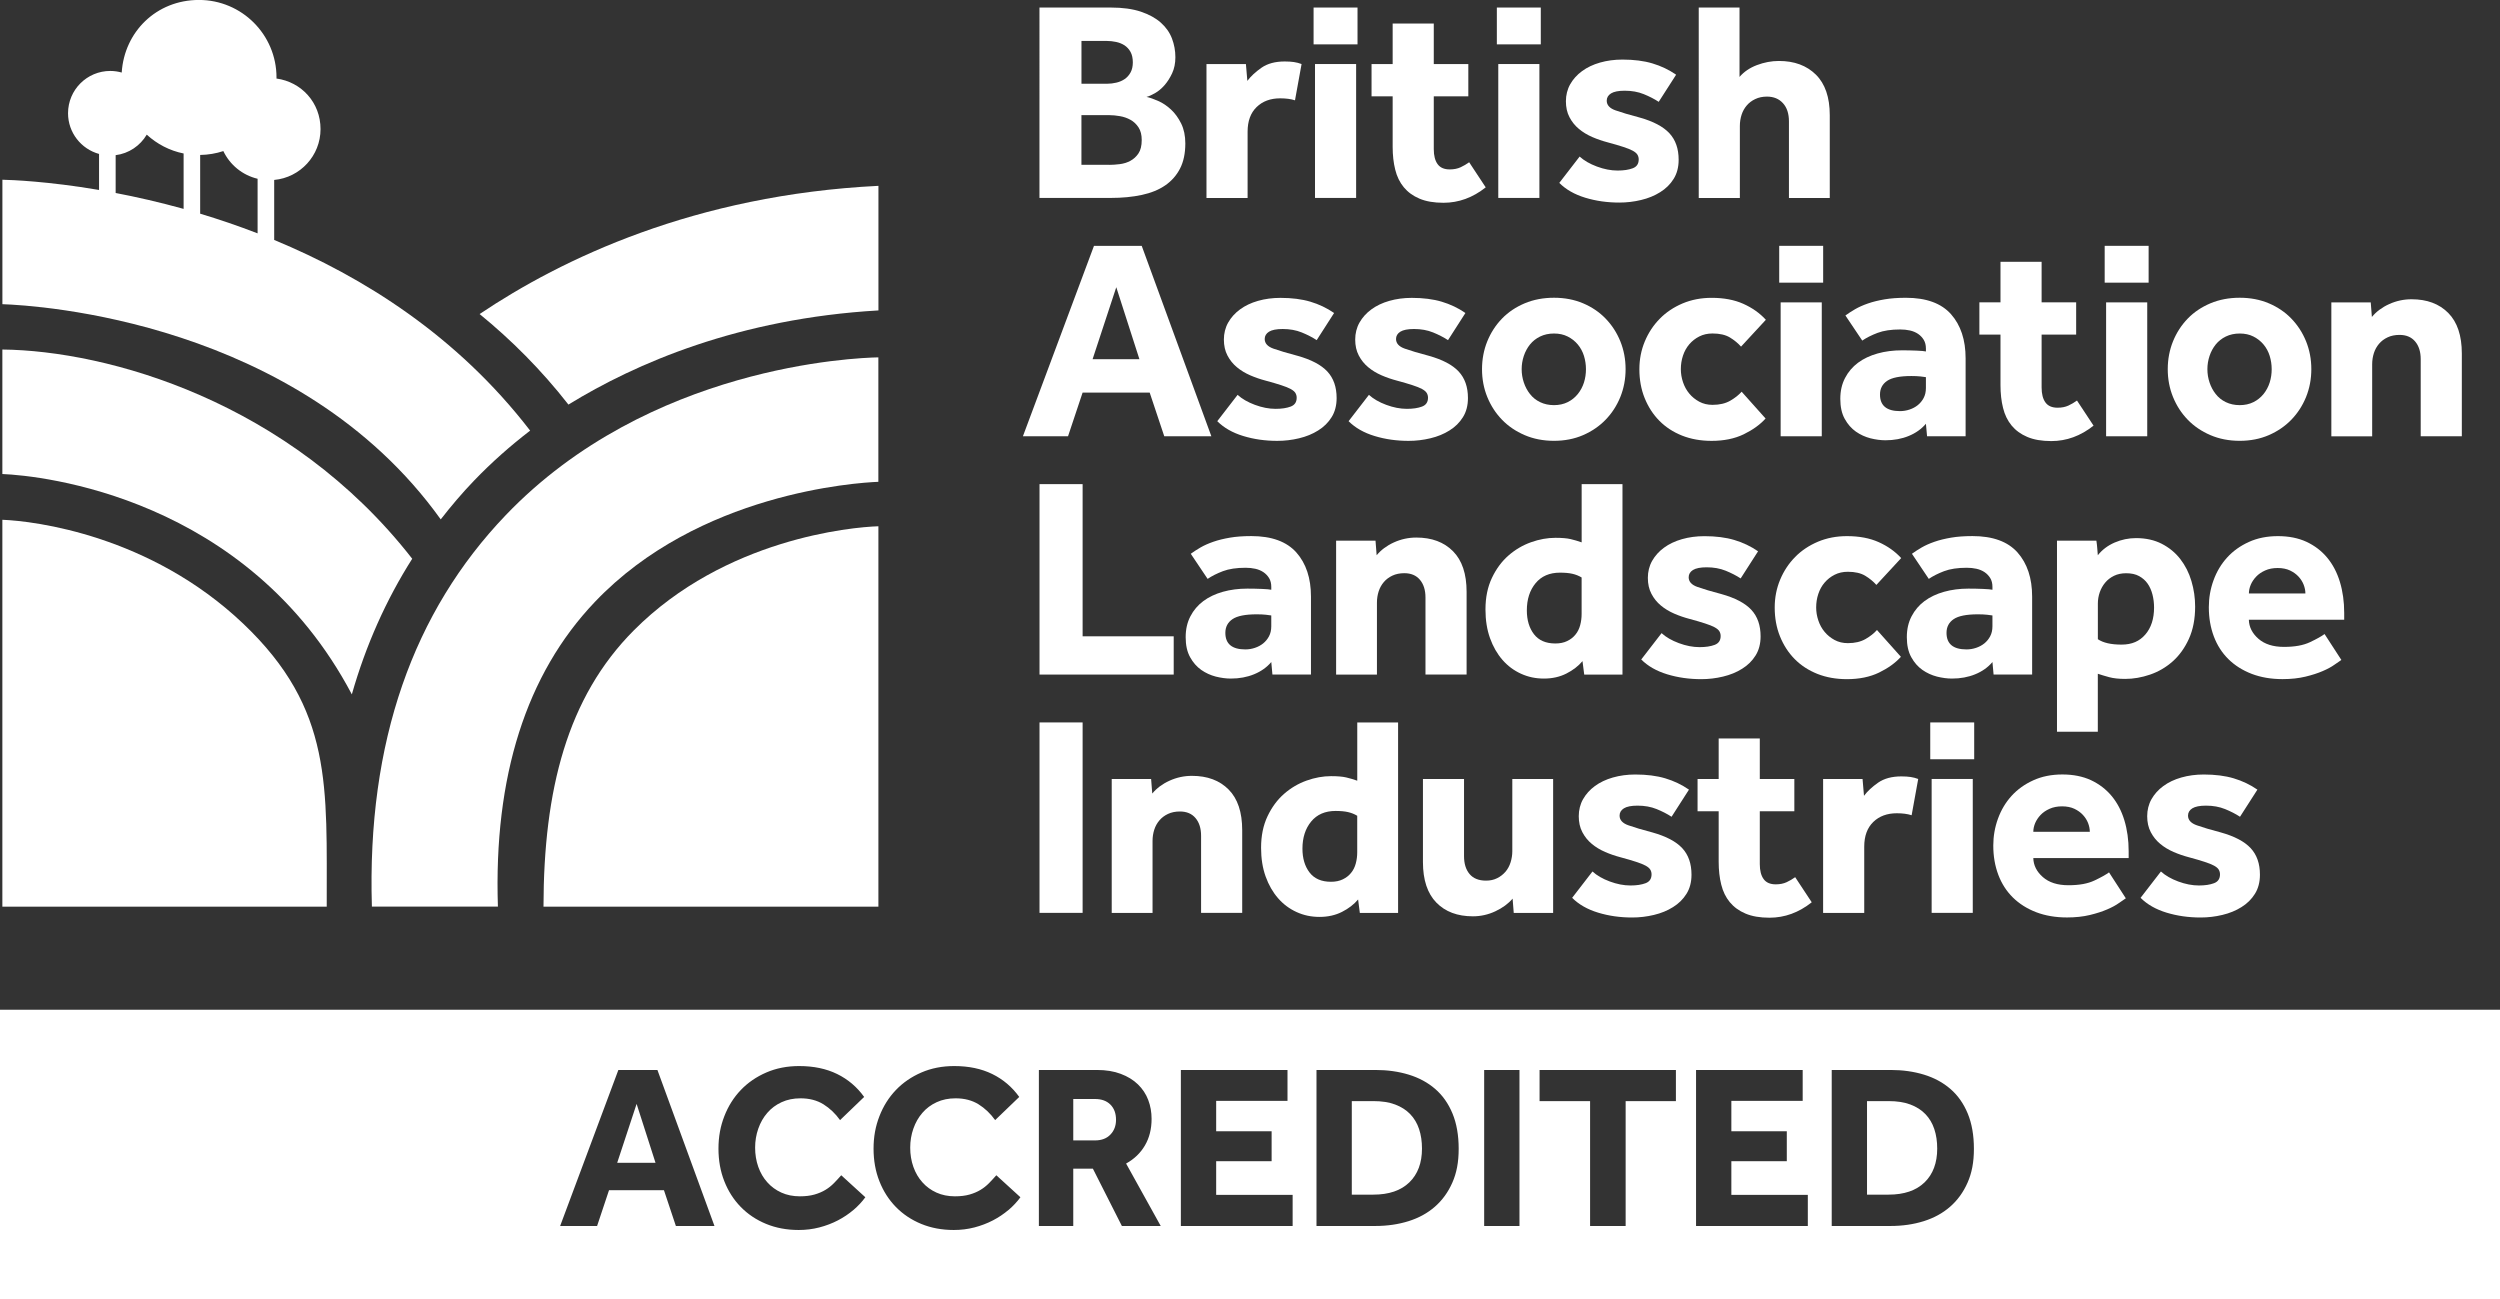
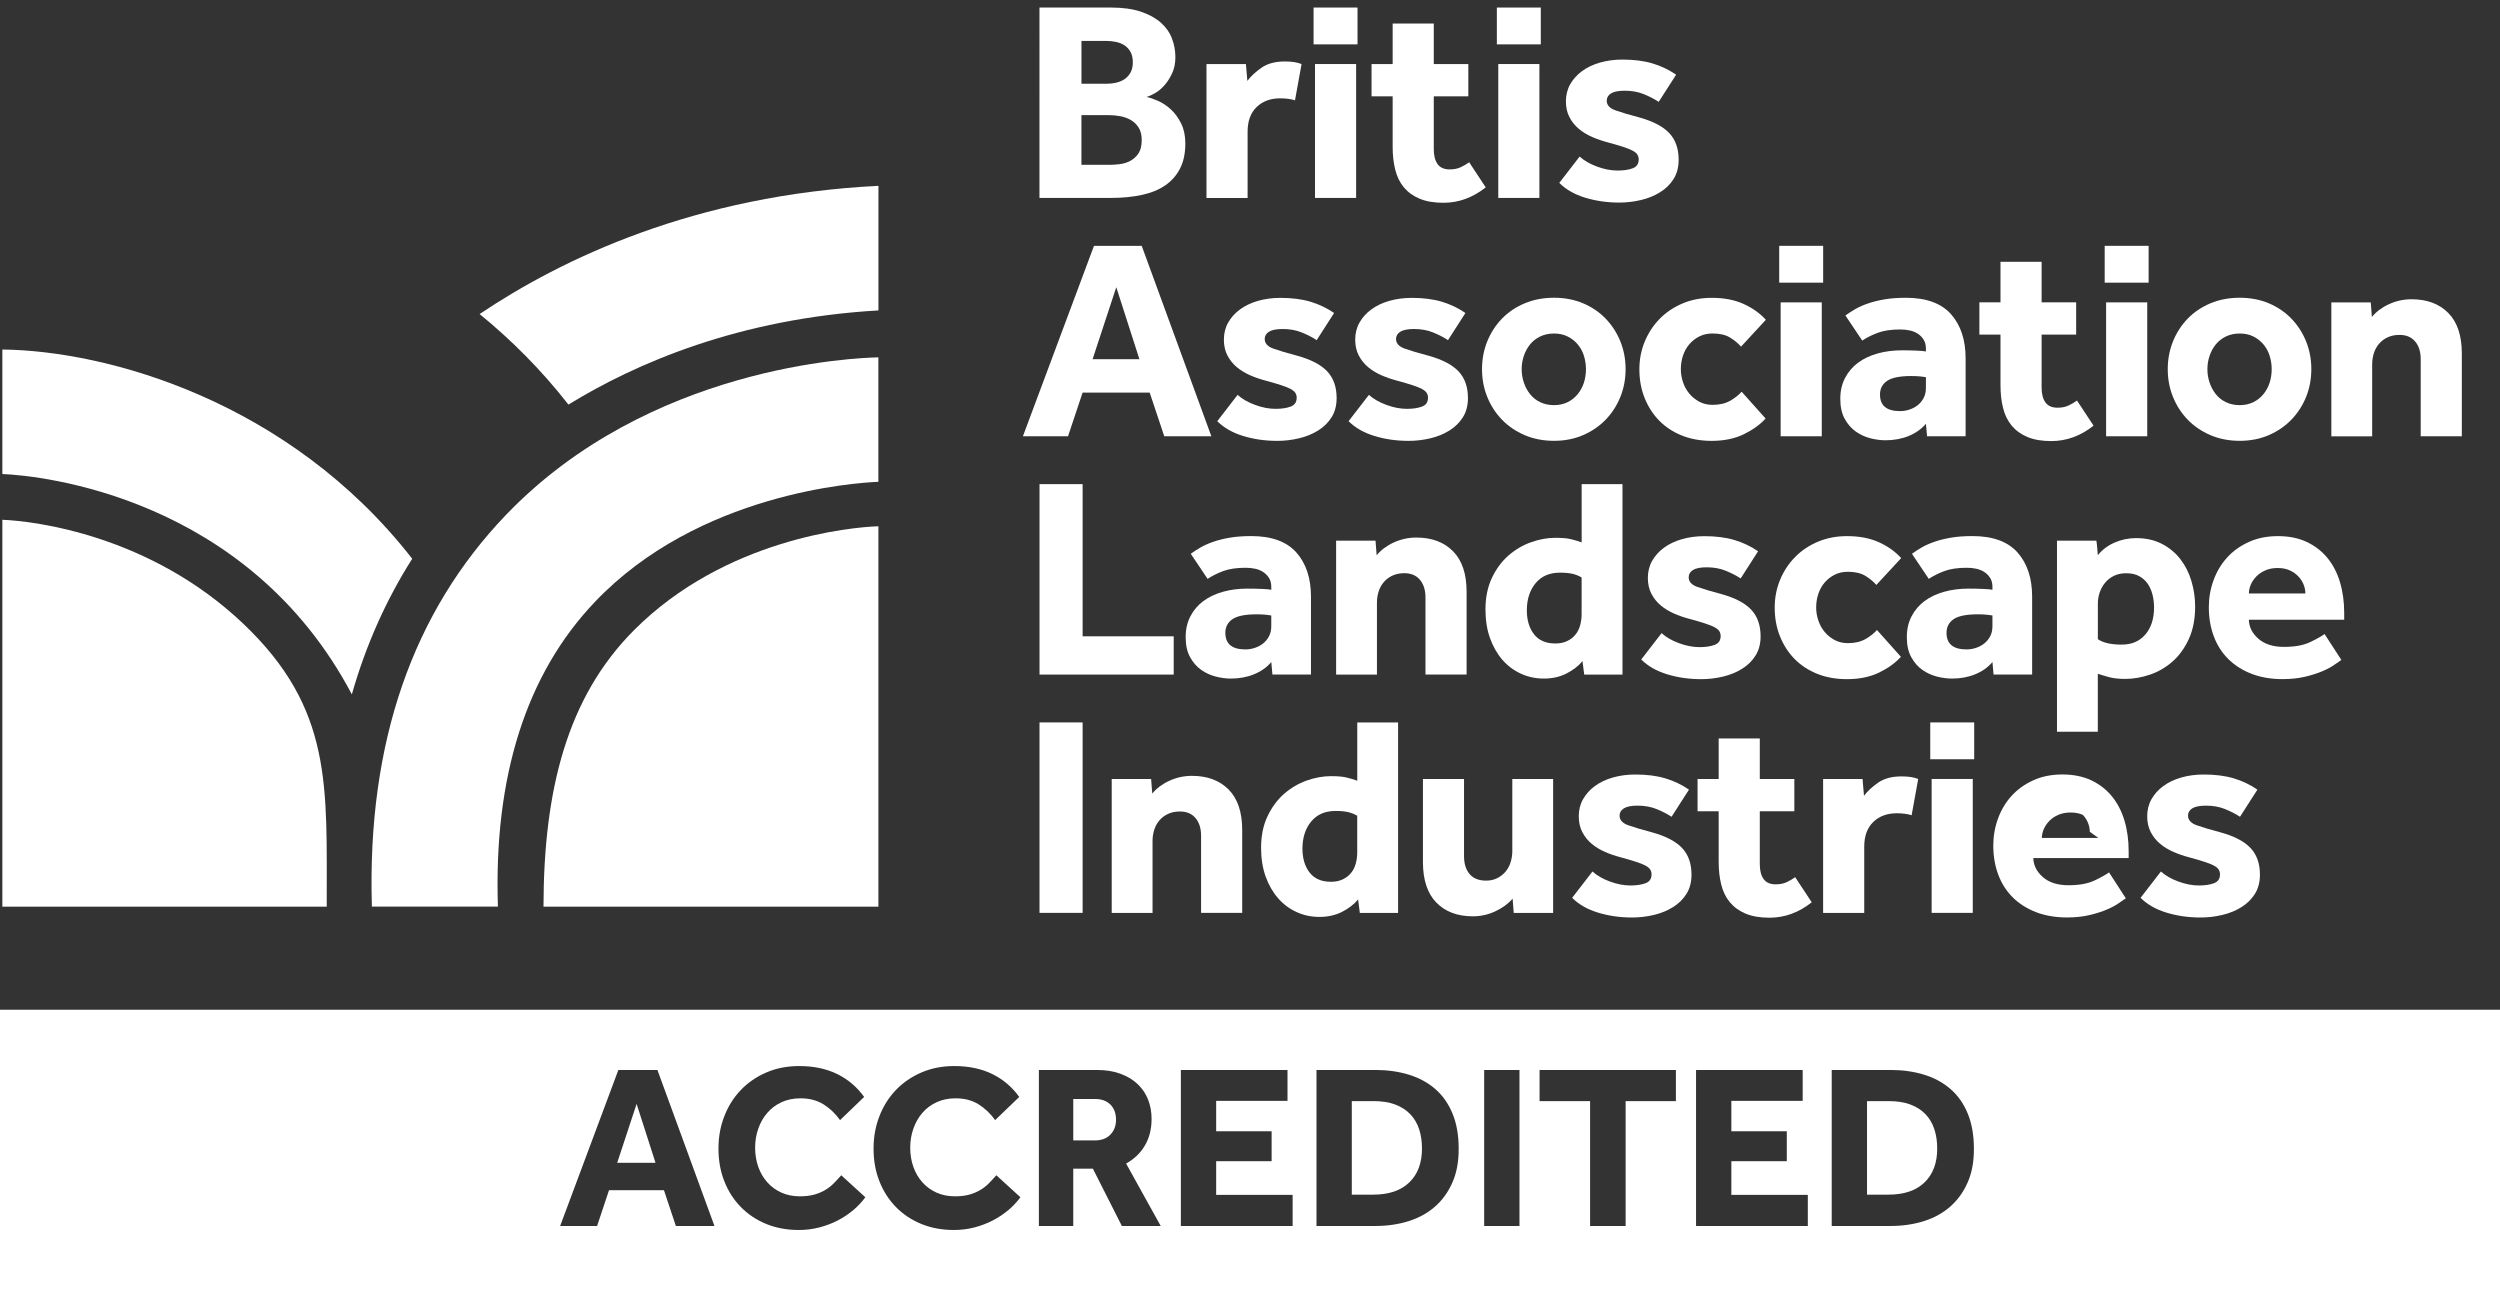
<svg xmlns="http://www.w3.org/2000/svg" id="Layer_2" viewBox="0 0 593.38 308.33">
  <rect x="0" y="0" width="593.38" height="308.33" fill="#333333" stroke="none" />
  <defs>
    <style>
      .cls-1 {
        fill: #fff;
      }
    </style>
  </defs>
  <g id="Layer_1-2" data-name="Layer_1">
    <g>
      <path class="cls-1" d="M.56,82.96v29.55c9.14.37,58.18,5.34,82.95,52.3,3.33-11.7,8.16-22.47,14.33-32.19C68.67,95.18,25.42,83.22.56,82.96Z" />
-       <path class="cls-1" d="M65.08,56.96v-14.25c6.17-.57,11-5.76,11-12.07s-4.55-11.19-10.46-12c0-.08.01-.16.01-.25,0-10.16-8.24-18.4-18.4-18.4s-17.73,7.61-18.34,17.23c-.86-.24-1.77-.38-2.71-.38-5.54,0-10.03,4.49-10.03,10.04,0,4.61,3.12,8.49,7.36,9.66v8.55c-12.16-2.07-20.79-2.38-22.94-2.43v29.54c8.1.27,70.25,3.92,104.04,51.08,2.46-3.17,5.06-6.23,7.86-9.15,4.27-4.45,8.76-8.39,13.36-11.92-17.35-22.55-39.7-36.54-60.74-45.25ZM53.01,35.86c1.56,3.27,4.53,5.72,8.13,6.57v12.96c-4.66-1.8-9.22-3.35-13.63-4.67v-13.94c1.92-.03,3.77-.35,5.5-.92ZM27.44,36.83c3.15-.39,5.84-2.25,7.39-4.87,2.42,2.21,5.41,3.8,8.75,4.47v13.15c-5.74-1.59-11.18-2.83-16.13-3.77v-8.98Z" />
      <path class="cls-1" d="M208.49,44.11c-43.57,2.16-75.16,17.33-94.65,30.43,7.49,6.11,14.62,13.22,21.08,21.49,15.97-9.82,40.51-20.44,73.58-22.35v-29.58Z" />
      <path class="cls-1" d="M208.49,215.2v-90.29c-6.37.19-36.41,2.96-58.06,24.72-15.82,15.89-21.39,37.85-21.43,65.57h79.5Z" />
      <path class="cls-1" d="M118.18,215.2c-1.02-30.87,6.71-55.21,23.01-72.33,24.63-25.88,62.04-28.3,67.29-28.51v-29.54c-5.47.1-54.48,2-88.43,37.44-21.93,22.9-32.98,53.76-31.78,92.93h29.92Z" />
      <path class="cls-1" d="M77.55,215.2c-.06-28.37,1.61-46.81-19.83-67.18C35.6,127.01,8.22,123.67.56,123.37v91.83h76.99Z" />
    </g>
    <g>
      <path class="cls-1" d="M246.73,1.79h16.94c2.8,0,5.17.33,7.12.98,1.94.66,3.52,1.52,4.74,2.61,1.22,1.09,2.1,2.34,2.64,3.76.54,1.42.81,2.9.81,4.44,0,1.45-.26,2.72-.78,3.83-.52,1.11-1.13,2.06-1.83,2.85-.7.79-1.45,1.41-2.24,1.86-.79.45-1.46.75-2,.88.81.18,1.75.51,2.81.98,1.06.47,2.07,1.15,3.01,2.03.95.88,1.75,1.99,2.41,3.32.65,1.33.98,2.9.98,4.71,0,2.35-.42,4.34-1.25,5.96-.84,1.63-2.01,2.96-3.52,4-1.51,1.04-3.37,1.8-5.56,2.27-2.19.47-4.64.71-7.35.71h-16.94V1.79ZM262.72,19.88c.77,0,1.53-.09,2.27-.27.75-.18,1.4-.46,1.96-.85.56-.38,1.03-.9,1.39-1.56.36-.65.54-1.46.54-2.4s-.18-1.82-.54-2.47c-.36-.65-.84-1.17-1.42-1.56-.59-.38-1.25-.65-2-.81-.75-.16-1.48-.24-2.2-.24h-6.03v10.16h6.03ZM263.33,39.13c.72,0,1.54-.06,2.44-.17.9-.11,1.74-.37,2.51-.78.77-.41,1.41-.99,1.93-1.76.52-.77.78-1.83.78-3.19,0-1.22-.25-2.21-.75-2.98-.5-.77-1.13-1.37-1.9-1.8-.77-.43-1.6-.72-2.51-.88-.91-.16-1.74-.24-2.51-.24h-6.64v11.79h6.64Z" />
      <path class="cls-1" d="M286.37,15.2h9.35l.34,4c.81-1.09,1.93-2.12,3.35-3.12,1.42-.99,3.26-1.49,5.52-1.49.86,0,1.59.05,2.2.14.61.09,1.21.25,1.8.47l-1.56,8.61c-.99-.32-2.17-.47-3.52-.47-2.3,0-4.17.69-5.59,2.07-1.42,1.38-2.14,3.33-2.14,5.86v15.72h-9.76V15.2Z" />
      <path class="cls-1" d="M311.78,1.79h10.43v8.74h-10.43V1.79ZM312.12,15.2h9.76v31.78h-9.76V15.2Z" />
      <path class="cls-1" d="M330.55,22.86h-5.01v-7.66h5.01V5.58h9.76v9.62h8.2v7.66h-8.2v12.54c0,1.54.3,2.72.91,3.56.61.84,1.57,1.25,2.88,1.25.99,0,1.85-.17,2.58-.51.72-.34,1.4-.73,2.03-1.19l3.93,5.96c-3.07,2.44-6.42,3.66-10.03,3.66-2.26,0-4.16-.33-5.69-.98-1.54-.65-2.78-1.56-3.73-2.71s-1.63-2.54-2.03-4.17c-.41-1.63-.61-3.43-.61-5.42v-11.99Z" />
      <path class="cls-1" d="M355.28,1.79h10.43v8.74h-10.43V1.79ZM355.62,15.2h9.76v31.78h-9.76V15.2Z" />
      <path class="cls-1" d="M374.93,37.16c1.04.95,2.41,1.74,4.1,2.37,1.69.63,3.33.95,4.91.95,1.45,0,2.64-.18,3.59-.54s1.42-1.06,1.42-2.1c0-.41-.1-.78-.3-1.12-.2-.34-.58-.65-1.12-.95-.54-.29-1.3-.6-2.27-.91-.97-.32-2.2-.68-3.69-1.08-1.22-.32-2.43-.73-3.63-1.25-1.2-.52-2.26-1.16-3.18-1.93-.93-.77-1.67-1.69-2.24-2.78-.57-1.08-.85-2.35-.85-3.79s.34-2.83,1.02-4.03c.68-1.2,1.61-2.24,2.81-3.12,1.2-.88,2.62-1.56,4.27-2.03,1.65-.47,3.42-.71,5.32-.71,2.71,0,5.08.3,7.12.91s3.91,1.5,5.62,2.68l-4.13,6.44c-1.04-.68-2.23-1.29-3.56-1.83-1.33-.54-2.84-.81-4.51-.81-1.49,0-2.57.22-3.25.64-.68.43-1.02,1.01-1.02,1.73,0,1.04.7,1.81,2.1,2.3,1.4.5,3.3,1.06,5.69,1.69,3.25.91,5.61,2.15,7.08,3.73,1.47,1.58,2.2,3.68,2.2,6.3,0,1.76-.4,3.28-1.19,4.54-.79,1.27-1.85,2.32-3.19,3.15-1.33.84-2.85,1.46-4.54,1.86-1.69.41-3.42.61-5.18.61-2.85,0-5.53-.38-8.06-1.15-2.53-.77-4.59-1.94-6.17-3.52l4.81-6.23Z" />
-       <path class="cls-1" d="M403.19,1.79h9.69v16.47c1.04-1.22,2.42-2.16,4.13-2.81,1.72-.65,3.46-.98,5.22-.98,3.66,0,6.58,1.08,8.78,3.25,2.19,2.17,3.29,5.38,3.29,9.62v19.65h-9.69v-18.16c0-1.85-.47-3.3-1.42-4.34-.95-1.04-2.21-1.56-3.79-1.56-1.04,0-1.96.19-2.78.58-.81.38-1.49.89-2.03,1.53-.54.63-.95,1.37-1.22,2.2-.27.84-.41,1.73-.41,2.68v17.08h-9.76V1.79Z" />
      <path class="cls-1" d="M259.67,58.35h11.32l16.53,45.2h-11.18l-3.46-10.37h-15.92l-3.46,10.37h-10.71l16.87-45.2ZM270.44,85.25l-5.49-17.08-5.62,17.08h11.11Z" />
      <path class="cls-1" d="M293.75,93.72c1.04.95,2.41,1.74,4.1,2.37,1.69.63,3.33.95,4.91.95,1.45,0,2.64-.18,3.59-.54s1.42-1.06,1.42-2.1c0-.41-.1-.78-.3-1.12-.2-.34-.58-.65-1.12-.95-.54-.29-1.3-.6-2.27-.91-.97-.32-2.2-.68-3.69-1.08-1.22-.32-2.43-.73-3.63-1.25-1.2-.52-2.26-1.16-3.18-1.93-.93-.77-1.67-1.69-2.24-2.78-.57-1.08-.85-2.35-.85-3.79s.34-2.83,1.02-4.03c.68-1.2,1.61-2.24,2.81-3.12,1.2-.88,2.62-1.56,4.27-2.03,1.65-.47,3.42-.71,5.32-.71,2.71,0,5.08.3,7.12.91s3.91,1.5,5.62,2.68l-4.13,6.44c-1.04-.68-2.23-1.29-3.56-1.83-1.33-.54-2.84-.81-4.51-.81-1.49,0-2.57.22-3.25.64-.68.43-1.02,1.01-1.02,1.73,0,1.04.7,1.81,2.1,2.3,1.4.5,3.3,1.06,5.69,1.69,3.25.91,5.61,2.15,7.08,3.73,1.47,1.58,2.2,3.68,2.2,6.3,0,1.76-.4,3.28-1.19,4.54-.79,1.27-1.85,2.32-3.19,3.15-1.33.84-2.85,1.46-4.54,1.86-1.69.41-3.42.61-5.18.61-2.85,0-5.53-.38-8.06-1.15-2.53-.77-4.59-1.94-6.17-3.52l4.81-6.23Z" />
      <path class="cls-1" d="M324.92,93.72c1.04.95,2.41,1.74,4.1,2.37,1.69.63,3.33.95,4.91.95,1.45,0,2.64-.18,3.59-.54s1.42-1.06,1.42-2.1c0-.41-.1-.78-.3-1.12-.2-.34-.58-.65-1.12-.95-.54-.29-1.3-.6-2.27-.91-.97-.32-2.2-.68-3.69-1.08-1.22-.32-2.43-.73-3.63-1.25-1.2-.52-2.26-1.16-3.18-1.93-.93-.77-1.67-1.69-2.24-2.78-.57-1.08-.85-2.35-.85-3.79s.34-2.83,1.02-4.03c.68-1.2,1.61-2.24,2.81-3.12,1.2-.88,2.62-1.56,4.27-2.03,1.65-.47,3.42-.71,5.32-.71,2.71,0,5.08.3,7.12.91s3.91,1.5,5.62,2.68l-4.13,6.44c-1.04-.68-2.23-1.29-3.56-1.83-1.33-.54-2.84-.81-4.51-.81-1.49,0-2.57.22-3.25.64-.68.43-1.02,1.01-1.02,1.73,0,1.04.7,1.81,2.1,2.3,1.4.5,3.3,1.06,5.69,1.69,3.25.91,5.61,2.15,7.08,3.73,1.47,1.58,2.2,3.68,2.2,6.3,0,1.76-.4,3.28-1.19,4.54-.79,1.27-1.85,2.32-3.19,3.15-1.33.84-2.85,1.46-4.54,1.86-1.69.41-3.42.61-5.18.61-2.85,0-5.53-.38-8.06-1.15-2.53-.77-4.59-1.94-6.17-3.52l4.81-6.23Z" />
      <path class="cls-1" d="M351.76,87.62c0-2.35.42-4.55,1.25-6.61.84-2.06,2-3.85,3.49-5.39,1.49-1.54,3.29-2.74,5.39-3.63,2.1-.88,4.42-1.32,6.95-1.32s4.83.44,6.91,1.32c2.08.88,3.86,2.09,5.35,3.63,1.49,1.54,2.65,3.33,3.49,5.39.83,2.06,1.25,4.26,1.25,6.61s-.42,4.55-1.25,6.61c-.84,2.06-2,3.85-3.49,5.39-1.49,1.54-3.28,2.76-5.35,3.66-2.08.9-4.38,1.35-6.91,1.35s-4.85-.45-6.95-1.35c-2.1-.9-3.9-2.12-5.39-3.66-1.49-1.54-2.65-3.33-3.49-5.39-.84-2.06-1.25-4.26-1.25-6.61ZM368.84,96.16c1.22,0,2.3-.24,3.25-.71s1.75-1.12,2.41-1.93c.65-.81,1.14-1.73,1.46-2.74.32-1.02.47-2.07.47-3.15s-.16-2.13-.47-3.15c-.32-1.02-.8-1.92-1.46-2.71-.66-.79-1.46-1.42-2.41-1.9s-2.03-.71-3.25-.71-2.32.24-3.29.71c-.97.47-1.77,1.11-2.41,1.9-.63.79-1.12,1.69-1.46,2.71-.34,1.02-.51,2.07-.51,3.15s.17,2.14.51,3.15c.34,1.02.82,1.93,1.46,2.74.63.81,1.43,1.46,2.41,1.93.97.47,2.07.71,3.29.71Z" />
      <path class="cls-1" d="M419.05,99.35c-1.31,1.45-3.04,2.69-5.18,3.73-2.15,1.04-4.69,1.56-7.62,1.56-2.57,0-4.91-.42-7.01-1.25-2.1-.84-3.9-2.01-5.39-3.52-1.49-1.51-2.65-3.31-3.49-5.39-.84-2.08-1.25-4.36-1.25-6.84,0-2.35.43-4.55,1.29-6.61.86-2.06,2.04-3.85,3.56-5.39,1.51-1.54,3.32-2.74,5.42-3.63,2.1-.88,4.39-1.32,6.88-1.32,2.89,0,5.4.47,7.52,1.42s3.91,2.21,5.35,3.79l-5.89,6.37c-.72-.81-1.6-1.54-2.64-2.17-1.04-.63-2.42-.95-4.13-.95-1.18,0-2.23.24-3.15.71-.93.47-1.72,1.1-2.37,1.86-.66.77-1.15,1.66-1.49,2.68-.34,1.02-.51,2.09-.51,3.22,0,1.04.17,2.07.51,3.08.34,1.02.83,1.92,1.49,2.71.65.79,1.45,1.43,2.37,1.93.93.5,1.98.75,3.15.75,1.67,0,3.07-.33,4.2-.98,1.13-.65,2.03-1.37,2.71-2.14l5.69,6.37Z" />
      <path class="cls-1" d="M422.3,58.35h10.43v8.74h-10.43v-8.74ZM422.64,71.77h9.76v31.78h-9.76v-31.78Z" />
      <path class="cls-1" d="M457.13,100.57c-1.08,1.27-2.45,2.24-4.1,2.91-1.65.68-3.49,1.02-5.52,1.02-1.13,0-2.32-.16-3.56-.47-1.24-.32-2.4-.85-3.46-1.59-1.06-.75-1.94-1.75-2.64-3.02-.7-1.26-1.05-2.85-1.05-4.74s.37-3.5,1.12-4.95c.75-1.45,1.77-2.65,3.08-3.63,1.31-.97,2.86-1.7,4.64-2.2,1.78-.5,3.71-.75,5.79-.75,1.13,0,2.27.02,3.42.07,1.15.05,1.91.11,2.27.2v-.68c0-.81-.17-1.5-.51-2.07-.34-.56-.79-1.04-1.35-1.42-.57-.38-1.21-.65-1.93-.81-.72-.16-1.49-.24-2.3-.24-2.17,0-3.96.27-5.39.81-1.42.54-2.63,1.15-3.63,1.83l-4-5.96c.68-.5,1.45-.99,2.3-1.49.86-.5,1.87-.95,3.05-1.36,1.17-.41,2.5-.73,3.96-.98s3.15-.37,5.05-.37c4.83,0,8.4,1.3,10.71,3.9,2.3,2.6,3.46,6.09,3.46,10.47v18.5h-9.15l-.27-2.98ZM457.13,89.52c-.23-.04-.66-.1-1.29-.17-.63-.07-1.35-.1-2.17-.1-2.71,0-4.63.38-5.76,1.15-1.13.77-1.69,1.85-1.69,3.25,0,2.62,1.58,3.93,4.74,3.93.77,0,1.53-.12,2.27-.37.75-.25,1.4-.6,1.96-1.05.56-.45,1.03-1.02,1.39-1.69.36-.68.54-1.47.54-2.37v-2.58Z" />
      <path class="cls-1" d="M474.82,79.42h-5.01v-7.66h5.01v-9.62h9.76v9.62h8.2v7.66h-8.2v12.54c0,1.54.3,2.72.91,3.56.61.84,1.57,1.25,2.88,1.25.99,0,1.85-.17,2.58-.51.72-.34,1.4-.73,2.03-1.19l3.93,5.96c-3.07,2.44-6.42,3.66-10.03,3.66-2.26,0-4.16-.33-5.69-.98-1.54-.65-2.78-1.56-3.73-2.71s-1.63-2.54-2.03-4.17c-.41-1.63-.61-3.43-.61-5.42v-11.99Z" />
      <path class="cls-1" d="M499.55,58.35h10.43v8.74h-10.43v-8.74ZM499.89,71.77h9.76v31.78h-9.76v-31.78Z" />
      <path class="cls-1" d="M514.52,87.62c0-2.35.42-4.55,1.25-6.61.84-2.06,2-3.85,3.49-5.39,1.49-1.54,3.29-2.74,5.39-3.63,2.1-.88,4.42-1.32,6.95-1.32s4.83.44,6.91,1.32c2.08.88,3.86,2.09,5.35,3.63,1.49,1.54,2.65,3.33,3.49,5.39.83,2.06,1.25,4.26,1.25,6.61s-.42,4.55-1.25,6.61c-.84,2.06-2,3.85-3.49,5.39-1.49,1.54-3.28,2.76-5.35,3.66-2.08.9-4.38,1.35-6.91,1.35s-4.85-.45-6.95-1.35c-2.1-.9-3.9-2.12-5.39-3.66-1.49-1.54-2.65-3.33-3.49-5.39-.84-2.06-1.25-4.26-1.25-6.61ZM531.6,96.16c1.22,0,2.3-.24,3.25-.71s1.75-1.12,2.41-1.93c.65-.81,1.14-1.73,1.46-2.74.32-1.02.47-2.07.47-3.15s-.16-2.13-.47-3.15c-.32-1.02-.8-1.92-1.46-2.71-.66-.79-1.46-1.42-2.41-1.9s-2.03-.71-3.25-.71-2.32.24-3.29.71c-.97.47-1.77,1.11-2.41,1.9-.63.79-1.12,1.69-1.46,2.71-.34,1.02-.51,2.07-.51,3.15s.17,2.14.51,3.15c.34,1.02.82,1.93,1.46,2.74.63.81,1.43,1.46,2.41,1.93.97.47,2.07.71,3.29.71Z" />
      <path class="cls-1" d="M553.35,71.77h9.35l.27,3.46c1.04-1.26,2.4-2.28,4.1-3.05,1.69-.77,3.47-1.15,5.32-1.15,3.66,0,6.56,1.08,8.71,3.25s3.22,5.38,3.22,9.62v19.65h-9.76v-18.3c0-1.76-.44-3.16-1.32-4.2-.88-1.04-2.11-1.56-3.69-1.56-1.08,0-2.03.19-2.85.58-.81.38-1.49.89-2.03,1.53-.54.63-.95,1.37-1.22,2.2-.27.84-.41,1.73-.41,2.68v17.08h-9.69v-31.78Z" />
      <path class="cls-1" d="M246.73,114.91h10.23v36.12h21.62v9.08h-31.85v-45.2Z" />
      <path class="cls-1" d="M301.75,157.13c-1.08,1.27-2.45,2.24-4.1,2.91-1.65.68-3.49,1.02-5.52,1.02-1.13,0-2.32-.16-3.56-.47-1.24-.32-2.4-.85-3.46-1.59-1.06-.75-1.94-1.75-2.64-3.02-.7-1.26-1.05-2.85-1.05-4.74s.37-3.5,1.12-4.95c.75-1.45,1.77-2.65,3.08-3.63,1.31-.97,2.86-1.7,4.64-2.2,1.78-.5,3.71-.75,5.79-.75,1.13,0,2.27.02,3.42.07,1.15.05,1.91.11,2.27.2v-.68c0-.81-.17-1.5-.51-2.07-.34-.56-.79-1.04-1.35-1.42-.57-.38-1.21-.65-1.93-.81-.72-.16-1.49-.24-2.3-.24-2.17,0-3.96.27-5.39.81-1.42.54-2.63,1.15-3.63,1.83l-4-5.96c.68-.5,1.45-.99,2.3-1.49.86-.5,1.87-.95,3.05-1.36,1.17-.41,2.5-.73,3.96-.98s3.15-.37,5.05-.37c4.83,0,8.4,1.3,10.71,3.9,2.3,2.6,3.46,6.09,3.46,10.47v18.5h-9.15l-.27-2.98ZM301.75,146.08c-.23-.04-.66-.1-1.29-.17-.63-.07-1.35-.1-2.17-.1-2.71,0-4.63.38-5.76,1.15-1.13.77-1.69,1.85-1.69,3.25,0,2.62,1.58,3.93,4.74,3.93.77,0,1.53-.12,2.27-.37.75-.25,1.4-.6,1.96-1.05.56-.45,1.03-1.02,1.39-1.69.36-.68.54-1.47.54-2.37v-2.58Z" />
      <path class="cls-1" d="M317.13,128.33h9.35l.27,3.46c1.04-1.26,2.4-2.28,4.1-3.05,1.69-.77,3.47-1.15,5.32-1.15,3.66,0,6.56,1.08,8.71,3.25s3.22,5.38,3.22,9.62v19.65h-9.76v-18.3c0-1.76-.44-3.16-1.32-4.2-.88-1.04-2.11-1.56-3.69-1.56-1.08,0-2.03.19-2.85.58-.81.38-1.49.89-2.03,1.53-.54.63-.95,1.37-1.22,2.2-.27.84-.41,1.73-.41,2.68v17.08h-9.69v-31.78Z" />
      <path class="cls-1" d="M375.61,156.92c-.99,1.18-2.27,2.16-3.83,2.95-1.56.79-3.33,1.19-5.32,1.19s-3.76-.38-5.45-1.15c-1.69-.77-3.16-1.86-4.4-3.29-1.24-1.42-2.23-3.14-2.95-5.15-.72-2.01-1.08-4.28-1.08-6.81,0-2.85.51-5.34,1.53-7.49,1.02-2.15,2.33-3.92,3.93-5.32,1.6-1.4,3.39-2.45,5.35-3.15,1.96-.7,3.9-1.05,5.79-1.05,1.54,0,2.73.1,3.59.3.86.2,1.74.46,2.64.78v-13.82h9.69v45.2h-9.08l-.41-3.19ZM375.41,137.07c-.68-.41-1.41-.7-2.2-.88-.79-.18-1.77-.27-2.95-.27-2.48,0-4.42.84-5.79,2.51-1.38,1.67-2.07,3.82-2.07,6.44,0,2.3.56,4.19,1.69,5.66,1.13,1.47,2.82,2.2,5.08,2.2,1.08,0,2.02-.19,2.81-.58.79-.38,1.45-.89,1.96-1.53.52-.63.89-1.38,1.12-2.24s.34-1.74.34-2.64v-8.67Z" />
      <path class="cls-1" d="M394.38,150.28c1.04.95,2.41,1.74,4.1,2.37,1.69.63,3.33.95,4.91.95,1.45,0,2.64-.18,3.59-.54s1.42-1.06,1.42-2.1c0-.41-.1-.78-.3-1.12-.2-.34-.58-.65-1.12-.95-.54-.29-1.3-.6-2.27-.91-.97-.32-2.2-.68-3.69-1.08-1.22-.32-2.43-.73-3.63-1.25-1.2-.52-2.26-1.16-3.18-1.93-.93-.77-1.67-1.69-2.24-2.78-.57-1.08-.85-2.35-.85-3.79s.34-2.83,1.02-4.03c.68-1.2,1.61-2.24,2.81-3.12,1.2-.88,2.62-1.56,4.27-2.03,1.65-.47,3.42-.71,5.32-.71,2.71,0,5.08.3,7.12.91s3.91,1.5,5.62,2.68l-4.13,6.44c-1.04-.68-2.23-1.29-3.56-1.83-1.33-.54-2.84-.81-4.51-.81-1.49,0-2.57.22-3.25.64-.68.43-1.02,1.01-1.02,1.73,0,1.04.7,1.81,2.1,2.3,1.4.5,3.3,1.06,5.69,1.69,3.25.91,5.61,2.15,7.08,3.73,1.47,1.58,2.2,3.68,2.2,6.3,0,1.76-.4,3.28-1.19,4.54-.79,1.27-1.85,2.32-3.19,3.15-1.33.84-2.85,1.46-4.54,1.86-1.69.41-3.42.61-5.18.61-2.85,0-5.53-.38-8.06-1.15-2.53-.77-4.59-1.94-6.17-3.52l4.81-6.23Z" />
      <path class="cls-1" d="M451.17,155.91c-1.31,1.45-3.04,2.69-5.18,3.73-2.15,1.04-4.69,1.56-7.62,1.56-2.57,0-4.91-.42-7.01-1.25-2.1-.84-3.9-2.01-5.39-3.52-1.49-1.51-2.65-3.31-3.49-5.39-.84-2.08-1.25-4.36-1.25-6.84,0-2.35.43-4.55,1.29-6.61.86-2.06,2.04-3.85,3.56-5.39,1.51-1.54,3.32-2.74,5.42-3.63,2.1-.88,4.39-1.32,6.88-1.32,2.89,0,5.4.47,7.52,1.42s3.91,2.21,5.35,3.79l-5.89,6.37c-.72-.81-1.6-1.54-2.64-2.17-1.04-.63-2.42-.95-4.13-.95-1.18,0-2.23.24-3.15.71-.93.47-1.72,1.1-2.37,1.86-.66.77-1.15,1.66-1.49,2.68-.34,1.02-.51,2.09-.51,3.22,0,1.04.17,2.07.51,3.08.34,1.02.83,1.92,1.49,2.71.65.79,1.45,1.43,2.37,1.93.93.5,1.98.75,3.15.75,1.67,0,3.07-.33,4.2-.98,1.13-.65,2.03-1.37,2.71-2.14l5.69,6.37Z" />
      <path class="cls-1" d="M472.92,157.13c-1.08,1.27-2.45,2.24-4.1,2.91-1.65.68-3.49,1.02-5.52,1.02-1.13,0-2.32-.16-3.56-.47-1.24-.32-2.4-.85-3.46-1.59-1.06-.75-1.94-1.75-2.64-3.02-.7-1.26-1.05-2.85-1.05-4.74s.37-3.5,1.12-4.95c.75-1.45,1.77-2.65,3.08-3.63,1.31-.97,2.86-1.7,4.64-2.2,1.78-.5,3.71-.75,5.79-.75,1.13,0,2.27.02,3.42.07,1.15.05,1.91.11,2.27.2v-.68c0-.81-.17-1.5-.51-2.07-.34-.56-.79-1.04-1.35-1.42-.57-.38-1.21-.65-1.93-.81-.72-.16-1.49-.24-2.3-.24-2.17,0-3.96.27-5.39.81-1.42.54-2.63,1.15-3.63,1.83l-4-5.96c.68-.5,1.45-.99,2.3-1.49.86-.5,1.87-.95,3.05-1.36,1.17-.41,2.5-.73,3.96-.98s3.15-.37,5.05-.37c4.83,0,8.4,1.3,10.71,3.9,2.3,2.6,3.46,6.09,3.46,10.47v18.5h-9.15l-.27-2.98ZM472.92,146.08c-.23-.04-.66-.1-1.29-.17-.63-.07-1.35-.1-2.17-.1-2.71,0-4.63.38-5.76,1.15-1.13.77-1.69,1.85-1.69,3.25,0,2.62,1.58,3.93,4.74,3.93.77,0,1.53-.12,2.27-.37.75-.25,1.4-.6,1.96-1.05.56-.45,1.03-1.02,1.39-1.69.36-.68.54-1.47.54-2.37v-2.58Z" />
      <path class="cls-1" d="M488.23,128.33h9.35c.09.59.16,1.16.2,1.73.04.56.09,1.14.14,1.73,1.04-1.31,2.37-2.31,4-3.02,1.63-.7,3.32-1.05,5.08-1.05,2.3,0,4.34.45,6.1,1.35,1.76.91,3.23,2.11,4.4,3.63,1.17,1.51,2.06,3.25,2.64,5.22.59,1.97.88,3.99.88,6.07,0,2.94-.5,5.49-1.49,7.66s-2.28,3.95-3.86,5.35c-1.58,1.4-3.37,2.44-5.35,3.12-1.99.68-3.95,1.02-5.9,1.02-1.54,0-2.8-.14-3.79-.41s-1.9-.54-2.71-.81v13.76h-9.69v-45.33ZM497.92,151.71c1.26.86,3.14,1.29,5.62,1.29s4.28-.8,5.66-2.4c1.38-1.6,2.07-3.74,2.07-6.4,0-1.04-.12-2.06-.37-3.05s-.63-1.86-1.15-2.61-1.2-1.34-2.03-1.8-1.86-.68-3.08-.68c-1.08,0-2.04.2-2.88.61s-1.54.95-2.1,1.63c-.57.68-.99,1.45-1.29,2.3-.29.86-.44,1.74-.44,2.64v8.47Z" />
      <path class="cls-1" d="M555.72,156.65c-.36.23-.9.6-1.63,1.12-.72.52-1.66,1.03-2.81,1.52-1.15.5-2.52.94-4.1,1.32-1.58.38-3.39.58-5.42.58-2.71,0-5.15-.42-7.32-1.25-2.17-.84-4.01-2-5.52-3.49-1.51-1.49-2.67-3.29-3.46-5.39-.79-2.1-1.19-4.41-1.19-6.94,0-2.21.37-4.35,1.12-6.4.75-2.06,1.82-3.85,3.22-5.39,1.4-1.54,3.12-2.77,5.15-3.69,2.03-.93,4.34-1.39,6.91-1.39s4.83.45,6.78,1.35c1.94.91,3.58,2.16,4.91,3.76,1.33,1.6,2.34,3.52,3.02,5.76.68,2.24,1.02,4.69,1.02,7.35v1.63h-22.63c.04,1.72.8,3.22,2.27,4.51s3.49,1.93,6.07,1.93,4.58-.37,6.17-1.12c1.58-.75,2.73-1.39,3.46-1.93l4,6.17ZM547.19,140.86c0-.68-.14-1.37-.41-2.07-.27-.7-.68-1.34-1.22-1.93s-1.22-1.07-2.03-1.46c-.81-.38-1.79-.58-2.91-.58s-2.12.19-2.98.58c-.86.38-1.57.87-2.13,1.46-.56.59-.99,1.23-1.29,1.93-.29.7-.44,1.39-.44,2.07h13.42Z" />
      <path class="cls-1" d="M246.73,171.47h10.23v45.2h-10.23v-45.2Z" />
      <path class="cls-1" d="M263.87,184.89h9.35l.27,3.46c1.04-1.26,2.4-2.28,4.1-3.05,1.69-.77,3.47-1.15,5.32-1.15,3.66,0,6.56,1.08,8.71,3.25s3.22,5.38,3.22,9.62v19.65h-9.76v-18.3c0-1.76-.44-3.16-1.32-4.2-.88-1.04-2.11-1.56-3.69-1.56-1.08,0-2.03.19-2.85.58-.81.38-1.49.89-2.03,1.53-.54.63-.95,1.37-1.22,2.2-.27.84-.41,1.73-.41,2.68v17.08h-9.69v-31.78Z" />
      <path class="cls-1" d="M322.35,213.49c-.99,1.18-2.27,2.16-3.83,2.95-1.56.79-3.33,1.19-5.32,1.19s-3.76-.38-5.45-1.15c-1.69-.77-3.16-1.86-4.4-3.29-1.24-1.42-2.23-3.14-2.95-5.15-.72-2.01-1.08-4.28-1.08-6.81,0-2.85.51-5.34,1.53-7.49,1.02-2.15,2.33-3.92,3.93-5.32,1.6-1.4,3.39-2.45,5.35-3.15,1.96-.7,3.9-1.05,5.79-1.05,1.54,0,2.73.1,3.59.3.86.2,1.74.46,2.64.78v-13.82h9.69v45.2h-9.08l-.41-3.19ZM322.15,193.63c-.68-.41-1.41-.7-2.2-.88-.79-.18-1.77-.27-2.95-.27-2.48,0-4.42.84-5.79,2.51-1.38,1.67-2.07,3.82-2.07,6.44,0,2.3.56,4.19,1.69,5.66,1.13,1.47,2.82,2.2,5.08,2.2,1.08,0,2.02-.19,2.81-.58.79-.38,1.45-.89,1.96-1.53.52-.63.89-1.38,1.12-2.24s.34-1.74.34-2.64v-8.67Z" />
      <path class="cls-1" d="M337.73,184.89h9.76v18.3c0,1.81.44,3.23,1.32,4.27.88,1.04,2.18,1.56,3.9,1.56.99,0,1.87-.19,2.64-.58.77-.38,1.42-.89,1.97-1.52.54-.63.95-1.38,1.22-2.24.27-.86.41-1.74.41-2.64v-17.14h9.69v31.78h-9.35l-.27-3.39c-1.04,1.22-2.41,2.22-4.1,3.01s-3.47,1.19-5.32,1.19c-3.66,0-6.55-1.08-8.67-3.25-2.12-2.17-3.19-5.38-3.19-9.62v-19.72Z" />
      <path class="cls-1" d="M377.98,206.85c1.04.95,2.41,1.74,4.1,2.37,1.69.63,3.33.95,4.91.95,1.45,0,2.64-.18,3.59-.54s1.42-1.06,1.42-2.1c0-.41-.1-.78-.3-1.12-.2-.34-.58-.65-1.12-.95-.54-.29-1.3-.6-2.27-.91-.97-.32-2.2-.68-3.69-1.08-1.22-.32-2.43-.73-3.63-1.25-1.2-.52-2.26-1.16-3.18-1.93-.93-.77-1.67-1.69-2.24-2.78-.57-1.08-.85-2.35-.85-3.79s.34-2.83,1.02-4.03c.68-1.2,1.61-2.24,2.81-3.12,1.2-.88,2.62-1.56,4.27-2.03,1.65-.47,3.42-.71,5.32-.71,2.71,0,5.08.3,7.12.91s3.91,1.5,5.62,2.68l-4.13,6.44c-1.04-.68-2.23-1.29-3.56-1.83-1.33-.54-2.84-.81-4.51-.81-1.49,0-2.57.22-3.25.64-.68.43-1.02,1.01-1.02,1.73,0,1.04.7,1.81,2.1,2.3,1.4.5,3.3,1.06,5.69,1.69,3.25.91,5.61,2.15,7.08,3.73,1.47,1.58,2.2,3.68,2.2,6.3,0,1.76-.4,3.28-1.19,4.54-.79,1.27-1.85,2.32-3.19,3.15-1.33.84-2.85,1.46-4.54,1.86-1.69.41-3.42.61-5.18.61-2.85,0-5.53-.38-8.06-1.15-2.53-.77-4.59-1.94-6.17-3.52l4.81-6.23Z" />
      <path class="cls-1" d="M407.93,192.55h-5.01v-7.66h5.01v-9.62h9.76v9.62h8.2v7.66h-8.2v12.54c0,1.54.3,2.72.91,3.56.61.84,1.57,1.25,2.88,1.25.99,0,1.85-.17,2.58-.51.72-.34,1.4-.73,2.03-1.19l3.93,5.96c-3.07,2.44-6.42,3.66-10.03,3.66-2.26,0-4.16-.33-5.69-.98-1.54-.65-2.78-1.56-3.73-2.71s-1.63-2.54-2.03-4.17c-.41-1.63-.61-3.43-.61-5.42v-11.99Z" />
      <path class="cls-1" d="M432.73,184.89h9.35l.34,4c.81-1.09,1.93-2.12,3.35-3.12,1.42-.99,3.26-1.49,5.52-1.49.86,0,1.59.05,2.2.14.61.09,1.21.25,1.8.47l-1.56,8.61c-.99-.32-2.17-.47-3.52-.47-2.3,0-4.17.69-5.59,2.07-1.42,1.38-2.14,3.33-2.14,5.86v15.72h-9.76v-31.78Z" />
      <path class="cls-1" d="M458.15,171.47h10.43v8.74h-10.43v-8.74ZM458.48,184.89h9.76v31.78h-9.76v-31.78Z" />
-       <path class="cls-1" d="M504.56,213.22c-.36.23-.9.6-1.63,1.12-.72.52-1.66,1.03-2.81,1.52-1.15.5-2.52.94-4.1,1.32-1.58.38-3.39.58-5.42.58-2.71,0-5.15-.42-7.32-1.25-2.17-.84-4.01-2-5.52-3.49-1.51-1.49-2.67-3.29-3.46-5.39-.79-2.1-1.19-4.41-1.19-6.94,0-2.21.37-4.35,1.12-6.4.75-2.06,1.82-3.85,3.22-5.39,1.4-1.54,3.12-2.77,5.15-3.69,2.03-.93,4.34-1.39,6.91-1.39s4.83.45,6.78,1.35c1.94.91,3.58,2.16,4.91,3.76,1.33,1.6,2.34,3.52,3.02,5.76.68,2.24,1.02,4.69,1.02,7.35v1.63h-22.63c.04,1.72.8,3.22,2.27,4.51s3.49,1.93,6.07,1.93,4.58-.37,6.17-1.12c1.58-.75,2.73-1.39,3.46-1.93l4,6.17ZM496.02,197.43c0-.68-.14-1.37-.41-2.07-.27-.7-.68-1.34-1.22-1.93s-1.22-1.07-2.03-1.46c-.81-.38-1.79-.58-2.91-.58s-2.12.19-2.98.58c-.86.38-1.57.87-2.13,1.46-.56.59-.99,1.23-1.29,1.93-.29.7-.44,1.39-.44,2.07h13.42Z" />
+       <path class="cls-1" d="M504.56,213.22c-.36.23-.9.6-1.63,1.12-.72.52-1.66,1.03-2.81,1.52-1.15.5-2.52.94-4.1,1.32-1.58.38-3.39.58-5.42.58-2.71,0-5.15-.42-7.32-1.25-2.17-.84-4.01-2-5.52-3.49-1.51-1.49-2.67-3.29-3.46-5.39-.79-2.1-1.19-4.41-1.19-6.94,0-2.21.37-4.35,1.12-6.4.75-2.06,1.82-3.85,3.22-5.39,1.4-1.54,3.12-2.77,5.15-3.69,2.03-.93,4.34-1.39,6.91-1.39s4.83.45,6.78,1.35c1.94.91,3.58,2.16,4.91,3.76,1.33,1.6,2.34,3.52,3.02,5.76.68,2.24,1.02,4.69,1.02,7.35v1.63h-22.63c.04,1.72.8,3.22,2.27,4.51s3.49,1.93,6.07,1.93,4.58-.37,6.17-1.12c1.58-.75,2.73-1.39,3.46-1.93l4,6.17ZM496.02,197.43c0-.68-.14-1.37-.41-2.07-.27-.7-.68-1.34-1.22-1.93c-.81-.38-1.79-.58-2.91-.58s-2.12.19-2.98.58c-.86.38-1.57.87-2.13,1.46-.56.59-.99,1.23-1.29,1.93-.29.7-.44,1.39-.44,2.07h13.42Z" />
      <path class="cls-1" d="M512.9,206.85c1.04.95,2.41,1.74,4.1,2.37,1.69.63,3.33.95,4.91.95,1.45,0,2.64-.18,3.59-.54s1.42-1.06,1.42-2.1c0-.41-.1-.78-.3-1.12-.2-.34-.58-.65-1.12-.95-.54-.29-1.3-.6-2.27-.91-.97-.32-2.2-.68-3.69-1.08-1.22-.32-2.43-.73-3.63-1.25-1.2-.52-2.26-1.16-3.18-1.93-.93-.77-1.67-1.69-2.24-2.78-.57-1.08-.85-2.35-.85-3.79s.34-2.83,1.02-4.03c.68-1.2,1.61-2.24,2.81-3.12,1.2-.88,2.62-1.56,4.27-2.03,1.65-.47,3.42-.71,5.32-.71,2.71,0,5.08.3,7.12.91s3.91,1.5,5.62,2.68l-4.13,6.44c-1.04-.68-2.23-1.29-3.56-1.83-1.33-.54-2.84-.81-4.51-.81-1.49,0-2.57.22-3.25.64-.68.43-1.02,1.01-1.02,1.73,0,1.04.7,1.81,2.1,2.3,1.4.5,3.3,1.06,5.69,1.69,3.25.91,5.61,2.15,7.08,3.73,1.47,1.58,2.2,3.68,2.2,6.3,0,1.76-.4,3.28-1.19,4.54-.79,1.27-1.85,2.32-3.19,3.15-1.33.84-2.85,1.46-4.54,1.86-1.69.41-3.42.61-5.18.61-2.85,0-5.53-.38-8.06-1.15-2.53-.77-4.59-1.94-6.17-3.52l4.81-6.23Z" />
    </g>
    <g>
      <path class="cls-1" d="M259.9,260.85h-5.16v9.83h5.16c1.55,0,2.78-.46,3.66-1.39.89-.92,1.33-2.09,1.33-3.5,0-1.52-.44-2.72-1.33-3.61s-2.11-1.33-3.66-1.33Z" />
      <path class="cls-1" d="M334.7,264.43c-.94-.98-2.14-1.74-3.58-2.28-1.44-.54-3.16-.8-5.16-.8h-5.11v22.2h5.11c3.7,0,6.55-.97,8.55-2.91,2-1.94,3-4.62,3-8.02,0-1.7-.23-3.25-.69-4.63-.46-1.39-1.17-2.57-2.11-3.55Z" />
      <polygon class="cls-1" points="146.49 276 155.59 276 151.1 262.01 146.49 276" />
      <path class="cls-1" d="M0,239.67v68.66h593.38v-68.66H0ZM160.42,290.99l-2.83-8.49h-13.04l-2.83,8.49h-8.77l13.82-37.03h9.27l13.54,37.03h-9.16ZM202.56,287.19c-1.11.94-2.34,1.77-3.69,2.47-1.35.7-2.81,1.26-4.39,1.67-1.57.41-3.21.61-4.91.61-2.81,0-5.38-.48-7.72-1.44-2.33-.96-4.34-2.3-6.02-4.02-1.68-1.72-2.99-3.76-3.91-6.11-.93-2.35-1.39-4.93-1.39-7.74s.46-5.3,1.39-7.69c.92-2.39,2.23-4.46,3.91-6.22,1.68-1.76,3.7-3.14,6.05-4.16,2.35-1.02,4.95-1.53,7.8-1.53,3.44,0,6.45.63,9.02,1.89,2.57,1.26,4.71,3.07,6.41,5.44l-5.72,5.5c-1.11-1.55-2.42-2.8-3.94-3.75-1.52-.94-3.33-1.42-5.44-1.42-1.67,0-3.16.3-4.5.92-1.33.61-2.46,1.45-3.39,2.53-.93,1.07-1.64,2.32-2.14,3.75-.5,1.42-.75,2.93-.75,4.52s.25,3.15.75,4.55c.5,1.41,1.21,2.63,2.14,3.66.92,1.04,2.03,1.85,3.33,2.44,1.3.59,2.76.89,4.39.89,1.33,0,2.49-.14,3.47-.42.98-.28,1.85-.65,2.61-1.11.76-.46,1.43-1,2.03-1.61.59-.61,1.17-1.23,1.72-1.86l5.72,5.22c-.78,1.07-1.72,2.08-2.83,3.03ZM239.36,287.19c-1.11.94-2.34,1.77-3.69,2.47-1.35.7-2.81,1.26-4.38,1.67-1.57.41-3.21.61-4.91.61-2.81,0-5.38-.48-7.72-1.44-2.33-.96-4.34-2.3-6.02-4.02-1.68-1.72-2.99-3.76-3.91-6.11-.93-2.35-1.39-4.93-1.39-7.74s.46-5.3,1.39-7.69c.92-2.39,2.23-4.46,3.91-6.22,1.68-1.76,3.7-3.14,6.05-4.16,2.35-1.02,4.95-1.53,7.8-1.53,3.44,0,6.45.63,9.02,1.89,2.57,1.26,4.71,3.07,6.41,5.44l-5.72,5.5c-1.11-1.55-2.42-2.8-3.94-3.75-1.52-.94-3.33-1.42-5.44-1.42-1.67,0-3.16.3-4.5.92-1.33.61-2.46,1.45-3.39,2.53-.93,1.07-1.64,2.32-2.14,3.75-.5,1.42-.75,2.93-.75,4.52s.25,3.15.75,4.55c.5,1.41,1.21,2.63,2.14,3.66.92,1.04,2.03,1.85,3.33,2.44,1.3.59,2.76.89,4.39.89,1.33,0,2.49-.14,3.47-.42.98-.28,1.85-.65,2.61-1.11.76-.46,1.43-1,2.03-1.61.59-.61,1.17-1.23,1.72-1.86l5.72,5.22c-.78,1.07-1.72,2.08-2.83,3.03ZM266.28,290.99l-6.88-13.6h-4.66v13.6h-8.16v-37.03h13.77c2.15,0,4.03.3,5.66.92,1.63.61,2.99,1.44,4.08,2.5,1.09,1.06,1.91,2.29,2.44,3.69.54,1.41.8,2.91.8,4.5,0,2.41-.53,4.51-1.58,6.3-1.05,1.8-2.54,3.23-4.47,4.3l8.22,14.82h-9.21ZM306.81,290.99h-26.53v-37.03h25.31v7.33h-16.93v7.22h13.16v7.11h-13.16v7.99h18.15v7.38ZM344.72,280.69c-1,2.28-2.38,4.18-4.14,5.72-1.76,1.54-3.85,2.68-6.27,3.44-2.43.76-5.06,1.14-7.91,1.14h-13.93v-37.03h13.99c2.85,0,5.49.37,7.91,1.11,2.42.74,4.51,1.87,6.27,3.39,1.76,1.52,3.13,3.46,4.11,5.83.98,2.37,1.47,5.16,1.47,8.38s-.5,5.75-1.5,8.02ZM360.65,290.99h-8.38v-37.03h8.38v37.03ZM397.79,261.35h-11.94v29.64h-8.44v-29.64h-11.99v-7.38h32.36v7.38ZM429.09,290.99h-26.53v-37.03h25.31v7.33h-16.93v7.22h13.16v7.11h-13.16v7.99h18.15v7.38ZM467.01,280.69c-1,2.28-2.38,4.18-4.14,5.72-1.76,1.54-3.85,2.68-6.27,3.44-2.43.76-5.06,1.14-7.91,1.14h-13.93v-37.03h13.99c2.85,0,5.49.37,7.91,1.11,2.42.74,4.51,1.87,6.27,3.39,1.76,1.52,3.13,3.46,4.11,5.83.98,2.37,1.47,5.16,1.47,8.38s-.5,5.75-1.5,8.02Z" />
      <path class="cls-1" d="M456.99,264.43c-.94-.98-2.14-1.74-3.58-2.28-1.44-.54-3.16-.8-5.16-.8h-5.11v22.2h5.11c3.7,0,6.55-.97,8.55-2.91,2-1.94,3-4.62,3-8.02,0-1.7-.23-3.25-.69-4.63-.46-1.39-1.17-2.57-2.11-3.55Z" />
    </g>
  </g>
</svg>